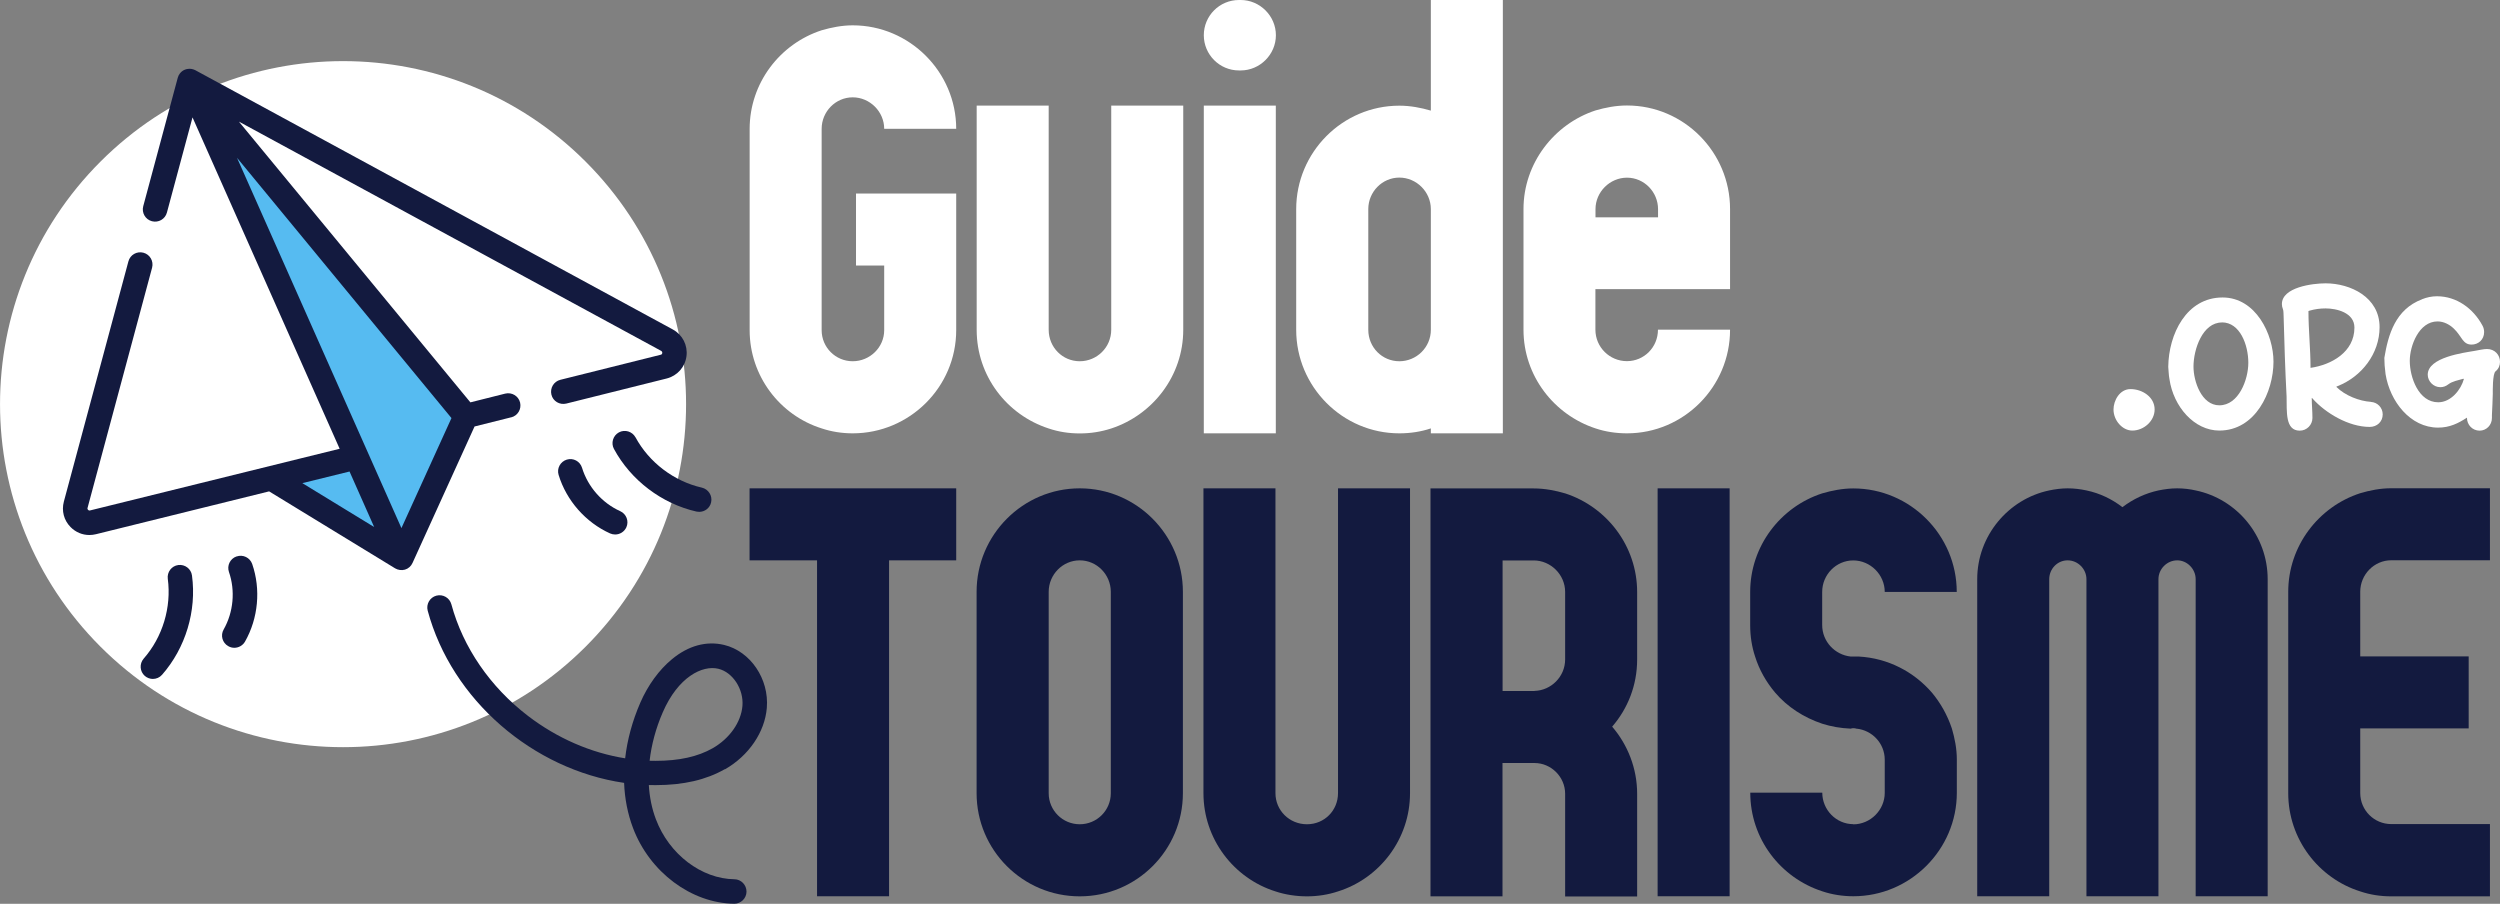
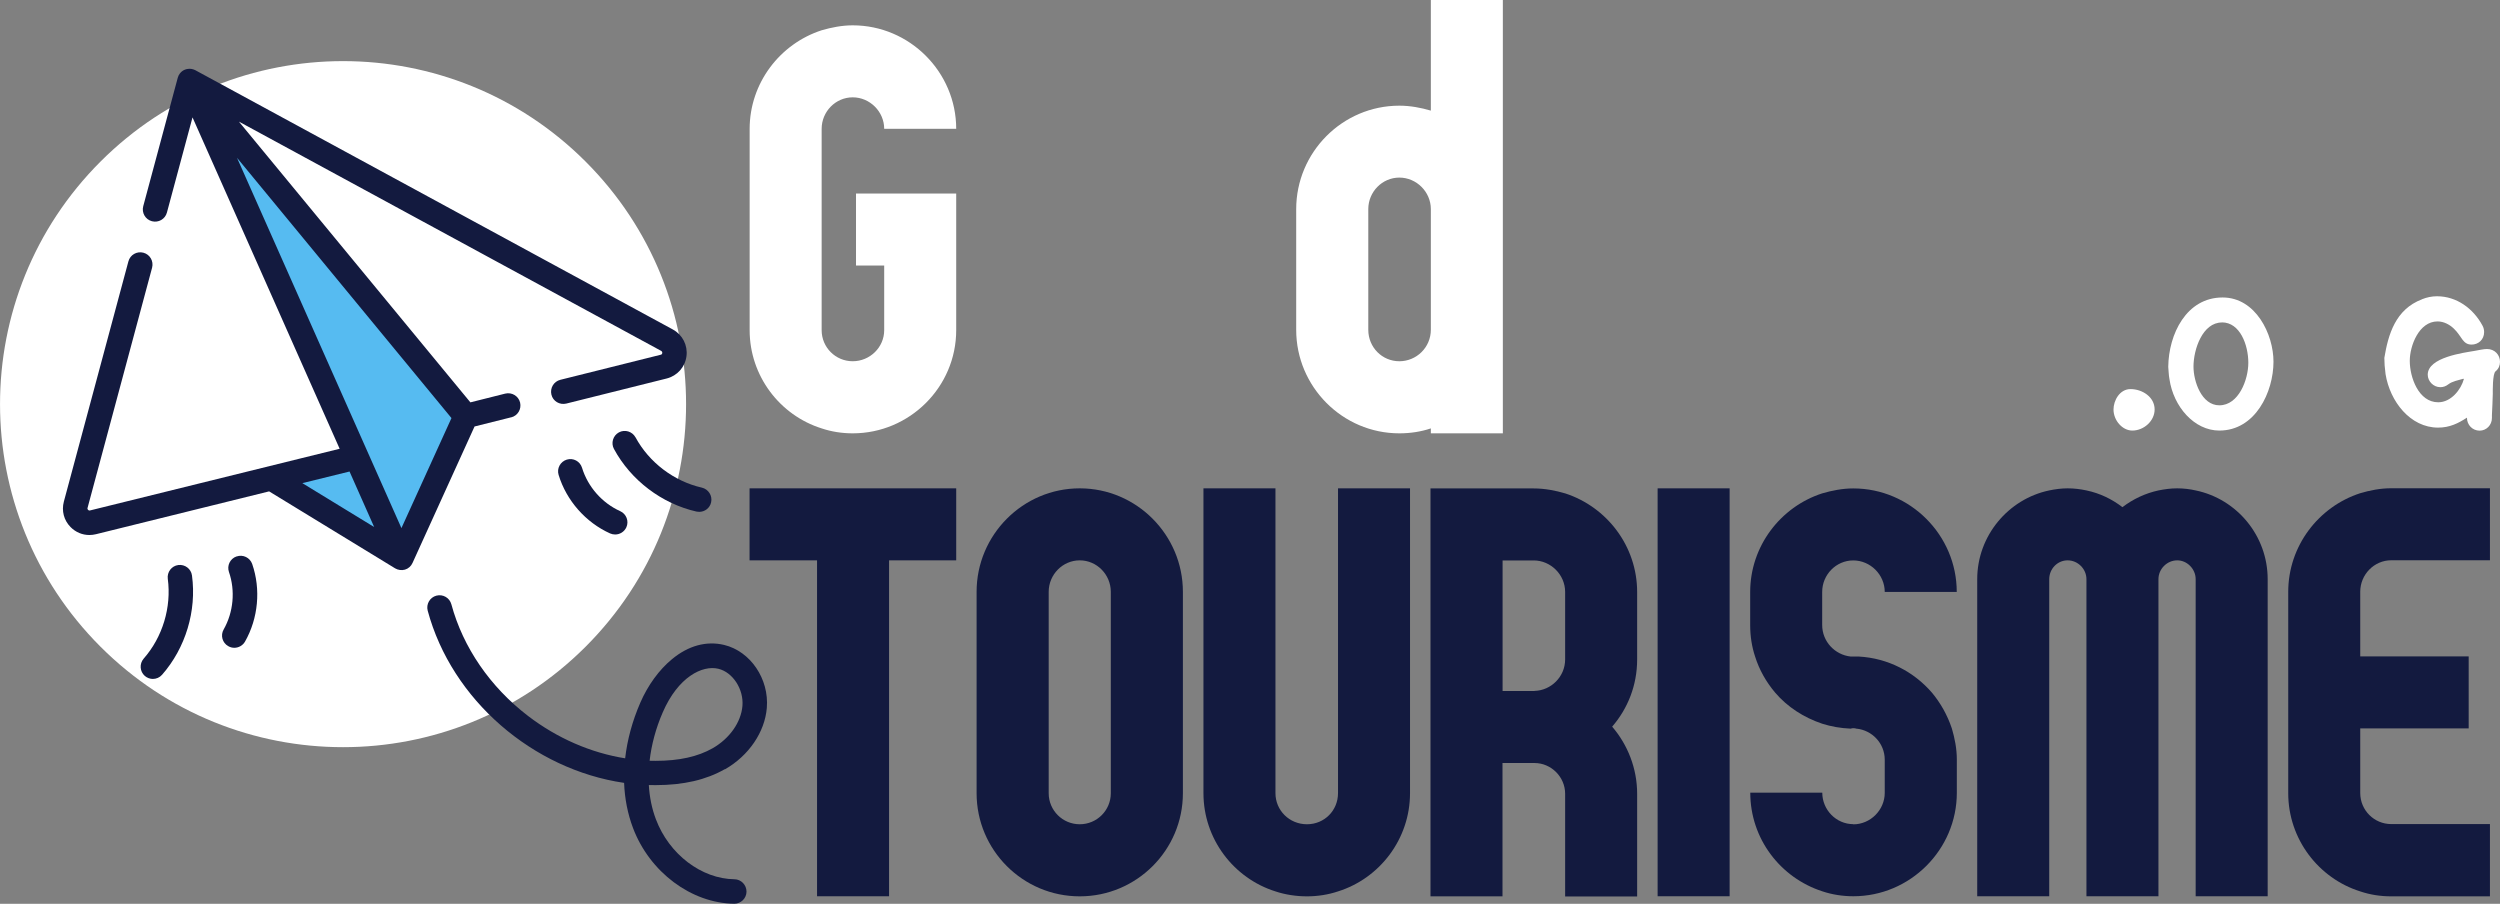
<svg xmlns="http://www.w3.org/2000/svg" id="Calque_2" width="288.17" height="104.18" viewBox="0 0 288.17 104.18">
  <rect x="0" y="0" width="288.17" height="104.18" fill="#808080" stroke="none" />
  <defs>
    <style>.cls-1{fill:#fff;}.cls-2{fill:#131a3f;}.cls-3{fill:#56bbf1;}</style>
  </defs>
  <g id="PRINT">
    <g id="CUSTOM-group">
      <g id="CUSTOM-group-2">
        <circle class="cls-1" cx="39.54" cy="46.59" r="39.54" transform="translate(-21.36 41.6) rotate(-45)" />
        <path class="cls-2" d="m83.56,88.68c2.75-1.57,4.6-4.29,4.83-7.08.28-3.34-1.89-6.53-4.92-7.26-2.04-.49-4.13.08-6.02,1.65-1.48,1.22-2.77,3-3.64,5-.93,2.14-1.51,4.31-1.75,6.42-3.95-.63-7.83-2.31-11.2-4.89-4.36-3.34-7.49-7.9-8.83-12.86-.2-.75-.97-1.2-1.73-1-.75.2-1.2.98-1,1.73,2.77,10.3,12.15,18.32,22.64,19.85.07,1.82.41,3.57,1.03,5.21,1.92,5.08,6.72,8.66,11.65,8.72h.02c.77,0,1.4-.62,1.41-1.39,0-.78-.62-1.42-1.39-1.43-3.8-.04-7.53-2.88-9.05-6.9-.47-1.23-.74-2.57-.82-3.96.26,0,.52.01.78.01,3.22,0,5.83-.61,7.98-1.84h0Zm-8.68-.99c.21-1.84.71-3.73,1.51-5.57,1.77-4.09,4.57-5.48,6.42-5.03,1.66.4,2.93,2.36,2.77,4.28-.16,1.88-1.47,3.75-3.42,4.87-1.72.98-3.87,1.46-6.59,1.46-.23,0-.46,0-.69-.01Z" />
        <path class="cls-2" d="m67.09,53.92c-.23-.75-1.01-1.17-1.76-.94-.74.23-1.17,1.01-.94,1.76.9,2.96,3.12,5.48,5.94,6.75.19.08.38.12.58.12.54,0,1.05-.31,1.29-.83.32-.71,0-1.54-.71-1.86-2.09-.94-3.73-2.81-4.4-5h0Z" />
        <path class="cls-2" d="m73.25,50.41c-.37-.68-1.23-.94-1.91-.57-.68.37-.94,1.23-.57,1.91,1.95,3.61,5.51,6.31,9.52,7.22.1.02.21.03.31.03.64,0,1.23-.44,1.37-1.1.17-.76-.31-1.51-1.06-1.69-3.22-.73-6.09-2.9-7.66-5.81h0Z" />
        <path class="cls-2" d="m27.26,64.14c-.74.26-1.12,1.06-.87,1.79.75,2.16.52,4.64-.61,6.63-.39.68-.15,1.54.53,1.92.22.13.46.19.7.19.49,0,.97-.26,1.23-.71,1.53-2.69,1.84-6.03.83-8.95-.26-.74-1.06-1.12-1.79-.87h0Z" />
        <path class="cls-2" d="m20.55,65.13c-.77.1-1.31.81-1.21,1.59.44,3.28-.6,6.72-2.78,9.2-.51.59-.45,1.48.13,1.99.27.23.6.35.93.35.39,0,.78-.16,1.06-.48,2.71-3.09,4-7.36,3.45-11.44-.1-.77-.81-1.31-1.58-1.21h0Z" />
        <polygon class="cls-3" points="31.46 55.45 41.18 53.29 23.63 12.27 53.32 47.22 47.25 63.68 31.46 55.45" />
        <path class="cls-2" d="m58.92,48.11c.76-.19,1.21-.95,1.03-1.71-.19-.76-.95-1.21-1.71-1.03l-4.02,1.01-8.26-10.02L27.54,14.02l48.68,26.43s.14.08.12.24-.13.19-.18.2l-11.57,2.89c-.76.19-1.21.95-1.03,1.71s.95,1.21,1.71,1.03l11.57-2.89c1.23-.31,2.13-1.32,2.29-2.58.16-1.26-.46-2.46-1.57-3.07L22.51,8.09c-.06-.03-.12-.06-.19-.08-.07-.03-.15-.05-.22-.06,0,0,0,0,0,0-.53-.08-1.03.09-1.36.51-.12.15-.2.32-.25.5,0,0-3.98,14.81-3.98,14.81-.2.75.24,1.53,1,1.73.75.2,1.53-.24,1.73-1l2.95-10.97,16.96,38.2-4.34,1.07-24.44,6.04c-.17.04-.33-.12-.28-.29.01-.05,7.44-27.69,7.44-27.69.2-.75-.24-1.53-1-1.73-.75-.2-1.53.24-1.73,1l-7.44,27.69c-.28,1.06,0,2.15.77,2.93.59.6,1.36.92,2.17.92.25,0,.5-.03.75-.09l19.97-4.94c.94.57,14.52,8.87,14.52,8.87.33.2.77.26,1.14.15.38-.11.71-.4.87-.77,0,0,5.8-12.75,7.15-15.73l4.23-1.06Zm-24.07,7.58l5.44-1.34,2.84,6.4-8.28-5.06Zm11.42,5.18L27.32,18.19l24.72,30-5.77,12.69Z" />
      </g>
    </g>
    <path class="cls-1" d="m110.22,22.31v15.75c0,6.56-5.38,11.89-11.93,11.89-1.23,0-2.45-.19-3.58-.57-4.81-1.51-8.3-6.04-8.3-11.32V14.86c0-5.28,3.49-9.81,8.3-11.37,1.13-.33,2.36-.57,3.58-.57,6.56,0,11.93,5.38,11.93,11.93h-8.3c0-1.98-1.65-3.63-3.63-3.63s-3.58,1.65-3.58,3.63v23.21c0,1.98,1.6,3.58,3.58,3.58s3.63-1.6,3.63-3.58v-7.45h-3.25v-8.3h11.56Z" />
-     <path class="cls-1" d="m120.88,24.1v13.91c0,2.03,1.6,3.63,3.58,3.63s3.63-1.6,3.63-3.63V12.17h8.3v25.85c0,5.33-3.54,9.81-8.3,11.37-1.18.38-2.36.57-3.63.57s-2.45-.19-3.58-.57c-4.81-1.56-8.3-6.04-8.3-11.37V12.17h8.3v11.93Z" />
-     <path class="cls-1" d="m142.82,0h.19c2.22,0,4.06,1.84,4.06,4.06s-1.84,4.06-4.06,4.06h-.19c-2.26,0-4.06-1.84-4.06-4.06s1.79-4.06,4.06-4.06Zm-4.06,12.17h8.3v37.78h-8.3V12.17Z" />
    <path class="cls-1" d="m161.3,49.95c-6.56,0-11.89-5.38-11.89-11.93v-13.91c0-6.56,5.33-11.93,11.89-11.93,1.27,0,2.5.24,3.63.57V0h8.3v49.95h-8.3v-.57c-1.13.38-2.36.57-3.63.57Zm0-29.48c-1.98,0-3.58,1.65-3.58,3.63v13.91c0,2.03,1.6,3.63,3.58,3.63s3.63-1.6,3.63-3.63v-13.91c0-1.98-1.65-3.63-3.63-3.63Z" />
-     <path class="cls-1" d="m199.42,38.02c0,6.56-5.33,11.93-11.88,11.93-1.27,0-2.5-.19-3.63-.57-4.76-1.56-8.3-6.04-8.3-11.37v-13.91c0-5.28,3.54-9.81,8.3-11.37,1.13-.33,2.36-.57,3.63-.57,6.56,0,11.88,5.38,11.88,11.93v9.24h-15.52v4.67c0,2.03,1.65,3.63,3.63,3.63s3.58-1.6,3.58-3.63h8.3Zm-8.3-12.97v-.94c0-1.98-1.6-3.63-3.58-3.63s-3.63,1.65-3.63,3.63v.94h7.22Z" />
    <path class="cls-2" d="m86.4,64.59v-8.3h23.82v8.3h-7.74v38.72h-8.3v-38.72h-7.78Z" />
    <path class="cls-2" d="m124.46,56.29c6.56,0,11.89,5.38,11.89,11.93v23.21c0,6.56-5.33,11.89-11.89,11.89s-11.89-5.33-11.89-11.89v-23.21c0-6.56,5.33-11.93,11.89-11.93Zm0,8.3c-1.98,0-3.58,1.65-3.58,3.63v23.21c0,1.98,1.6,3.58,3.58,3.58s3.58-1.6,3.58-3.58v-23.21c0-1.98-1.6-3.63-3.58-3.63Z" />
    <path class="cls-2" d="m162.53,91.43c0,5.28-3.49,9.81-8.3,11.32-1.13.38-2.36.57-3.58.57s-2.5-.19-3.63-.57c-4.81-1.51-8.3-6.04-8.3-11.32v-35.14h8.3v35.14c0,1.98,1.6,3.58,3.63,3.58s3.58-1.6,3.58-3.58v-35.14h8.3v35.14Z" />
    <path class="cls-2" d="m173.19,103.32h-8.3v-47.02h11.89c1.27,0,2.5.24,3.63.57,4.81,1.56,8.3,6.08,8.3,11.37v7.78c0,2.97-1.08,5.66-2.88,7.74,1.79,2.08,2.88,4.81,2.88,7.73v11.84h-8.3v-11.84c0-1.93-1.6-3.54-3.54-3.54h-3.68v15.38Zm3.68-23.68c1.93-.05,3.54-1.65,3.54-3.63v-7.78c0-1.98-1.65-3.63-3.63-3.63h-3.58v15.05h3.68Z" />
    <path class="cls-2" d="m191.07,56.29h8.3v47.02h-8.3v-47.02Z" />
    <path class="cls-2" d="m213.62,95.02c1.98,0,3.63-1.65,3.63-3.63v-3.82c0-1.89-1.46-3.4-3.25-3.58h-.05c-.09-.05-.24-.05-.33-.05s-.19,0-.28.05c-1.18-.05-2.26-.24-3.3-.57-2.12-.71-4.01-1.93-5.42-3.58-1.04-1.23-1.84-2.64-2.31-4.15-.38-1.13-.57-2.36-.57-3.63v-3.82c0-5.28,3.49-9.81,8.3-11.37,1.13-.33,2.36-.57,3.58-.57,6.56,0,11.93,5.38,11.93,11.93h-8.3c0-1.98-1.65-3.63-3.63-3.63s-3.58,1.65-3.58,3.63v3.82c0,1.89,1.46,3.44,3.3,3.63h-.33,1.27c3.35.19,6.32,1.75,8.4,4.15.99,1.18,1.79,2.59,2.31,4.15.33,1.13.57,2.31.57,3.58v3.82c0,6.56-5.38,11.93-11.93,11.93-1.23,0-2.45-.19-3.58-.57-4.81-1.56-8.3-6.04-8.3-11.37h8.3c0,1.98,1.6,3.63,3.58,3.63Z" />
    <path class="cls-2" d="m250.97,64.59c-1.18,0-2.17.99-2.17,2.17v36.55h-8.3v-36.55c0-1.18-.99-2.17-2.17-2.17s-2.12.99-2.12,2.17v36.55h-8.3v-36.55c0-5,3.58-9.24,8.3-10.23.66-.14,1.42-.24,2.12-.24.75,0,1.46.09,2.17.24,1.56.33,2.92.99,4.15,1.93,1.23-.94,2.64-1.6,4.15-1.93.71-.14,1.42-.24,2.17-.24.71,0,1.46.09,2.12.24,4.76.99,8.3,5.23,8.3,10.23v36.55h-8.3v-36.55c0-1.18-.99-2.17-2.12-2.17Z" />
    <path class="cls-2" d="m287.01,95.02v8.3h-11.37c-1.27,0-2.45-.19-3.58-.57-4.81-1.51-8.3-6.04-8.3-11.32v-23.21c0-5.28,3.49-9.81,8.3-11.37,1.13-.33,2.31-.57,3.58-.57h11.37v8.3h-11.37c-1.98,0-3.58,1.65-3.58,3.63v7.45h12.5v8.3h-12.5v7.45c0,1.98,1.6,3.58,3.58,3.58h11.37Z" />
    <path class="cls-1" d="m243.62,47.2c0-1.03.71-2.35,1.96-2.35,1.36,0,2.78.91,2.78,2.35,0,1.32-1.24,2.43-2.57,2.43-1.15,0-2.17-1.17-2.17-2.43Z" />
    <path class="cls-1" d="m256.2,34.29c3.81,0,5.86,4.23,5.86,7.4,0,3.5-2.09,7.94-6.24,7.94-2.9,0-5.29-2.76-5.75-5.92-.1-.49-.1-1.11-.14-1.42.04-3.77,2.09-8,6.26-8Zm-.08,2.88c-2.23,0-3.28,3.08-3.28,5.09,0,1.7.93,4.46,2.98,4.46,2.23,0,3.34-2.96,3.34-4.9,0-2.05-.95-4.66-3.04-4.66Z" />
-     <path class="cls-1" d="m273.29,46.33c.75.04,1.36.65,1.36,1.44,0,.83-.65,1.44-1.5,1.44-2.45,0-5.11-1.62-6.56-3.24-.02-.04-.08-.1-.12-.1,0,.75.08,1.52.08,2.31s-.65,1.46-1.46,1.46c-1.7,0-1.48-2.19-1.52-3.95-.16-3.04-.26-6.1-.34-9.16-.02-.28,0-.71-.08-.89-.08-.2-.12-.39-.12-.59,0-1.94,3.53-2.39,5.04-2.39,2.84,0,6.22,1.58,6.22,5.05,0,3.08-2.09,5.71-4.82,6.79-.08.02-.16.06-.16.1,1.01,1.01,2.68,1.64,3.97,1.72Zm-6.95-3.93c2.37-.34,5.05-1.8,5.05-4.64,0-1.74-2.09-2.21-3.32-2.21-.63,0-1.24.08-1.86.26-.04.02-.08.04-.12.04,0,2.17.24,4.38.24,6.56Z" />
    <path class="cls-1" d="m279.19,34.49c.55-.22,1.12-.34,1.72-.34,2.25,0,4.17,1.4,5.23,3.36.14.24.2.51.2.77,0,.87-.67,1.44-1.44,1.44-1.05,0-1.11-.95-2.05-1.84-.49-.47-1.16-.83-1.88-.83-2.15,0-3.2,2.82-3.2,4.54,0,1.9,1.01,4.78,3.28,4.78,1.48,0,2.63-1.46,2.96-2.69-.04-.02-.06-.02-.08-.02-.55.16-1.28.3-1.7.63-.28.22-.59.34-.93.34-.81,0-1.46-.69-1.46-1.44,0-2.01,4.17-2.53,5.37-2.74.47-.08,1.07-.22,1.46-.22.91,0,1.5.69,1.5,1.48,0,.41-.16.81-.51,1.09-.36.28-.32,2.31-.32,2.59-.02.81-.06,1.64-.1,2.45v.34c0,.83-.65,1.46-1.42,1.46-.81,0-1.46-.65-1.46-1.5-.99.65-1.99,1.15-3.32,1.15-3.22,0-5.55-3.02-6.06-6.16-.1-.77-.14-1.3-.14-1.88.45-2.71,1.28-5.59,4.34-6.75Z" />
  </g>
</svg>